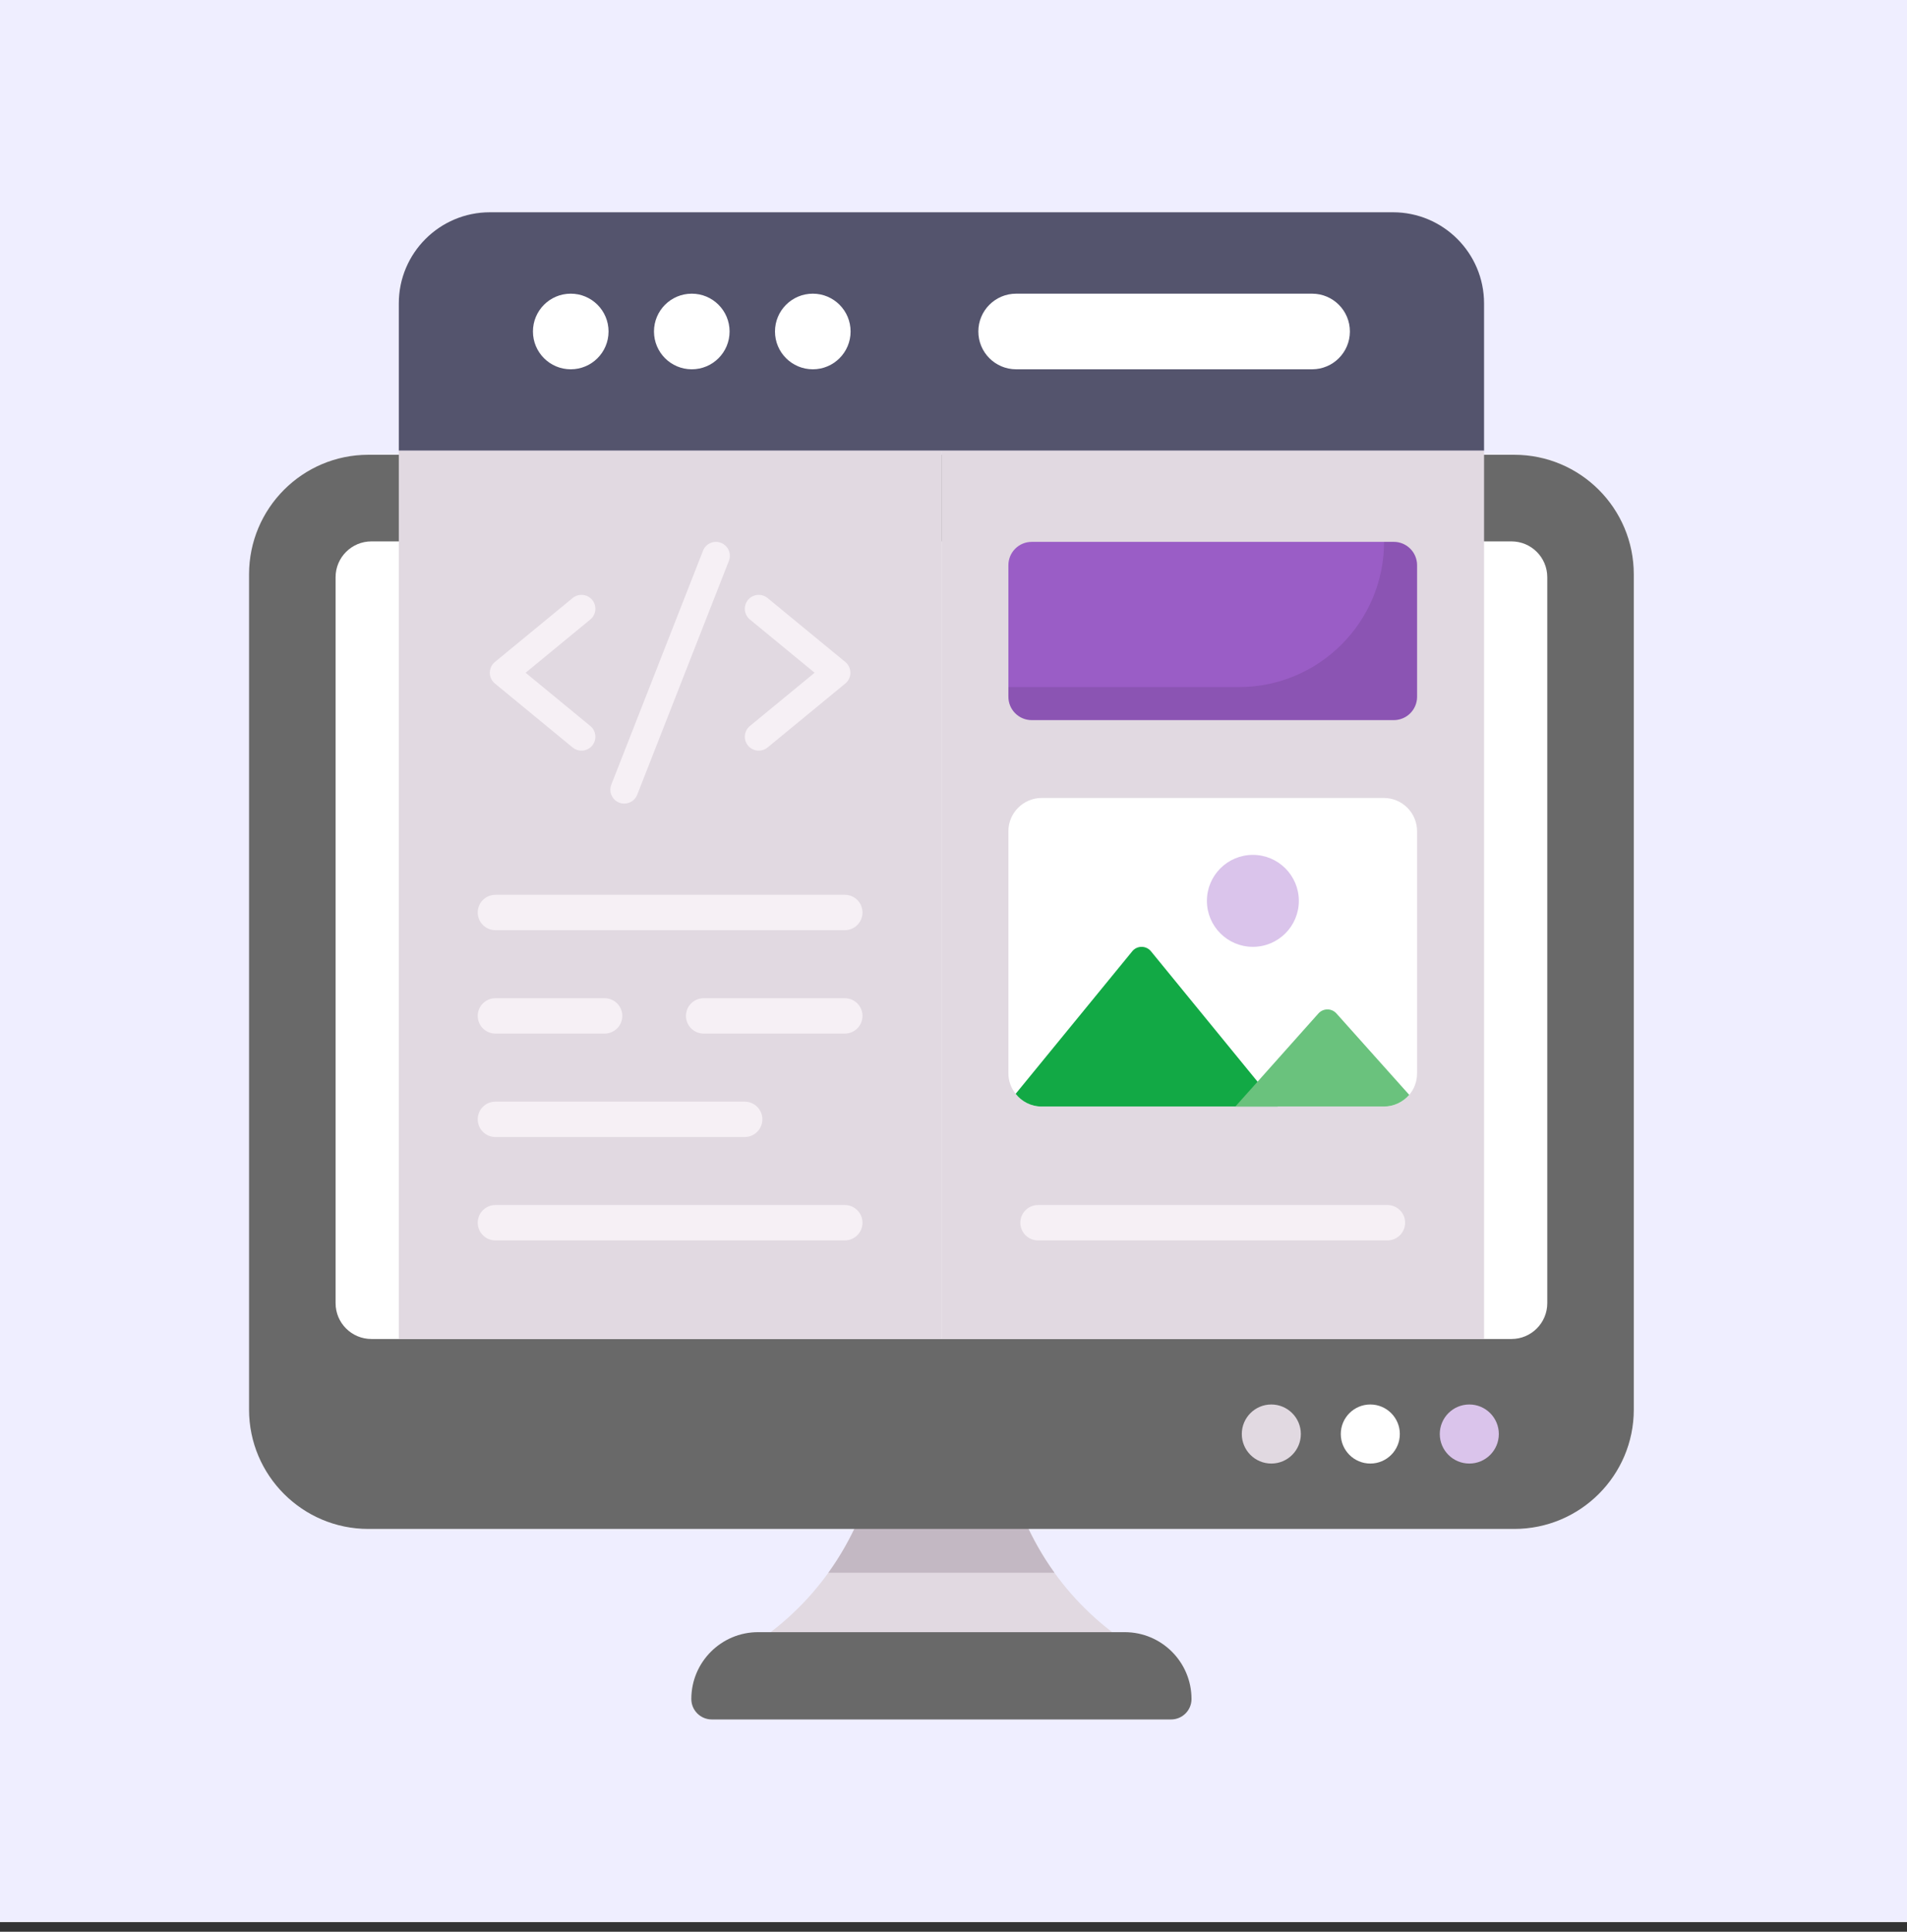
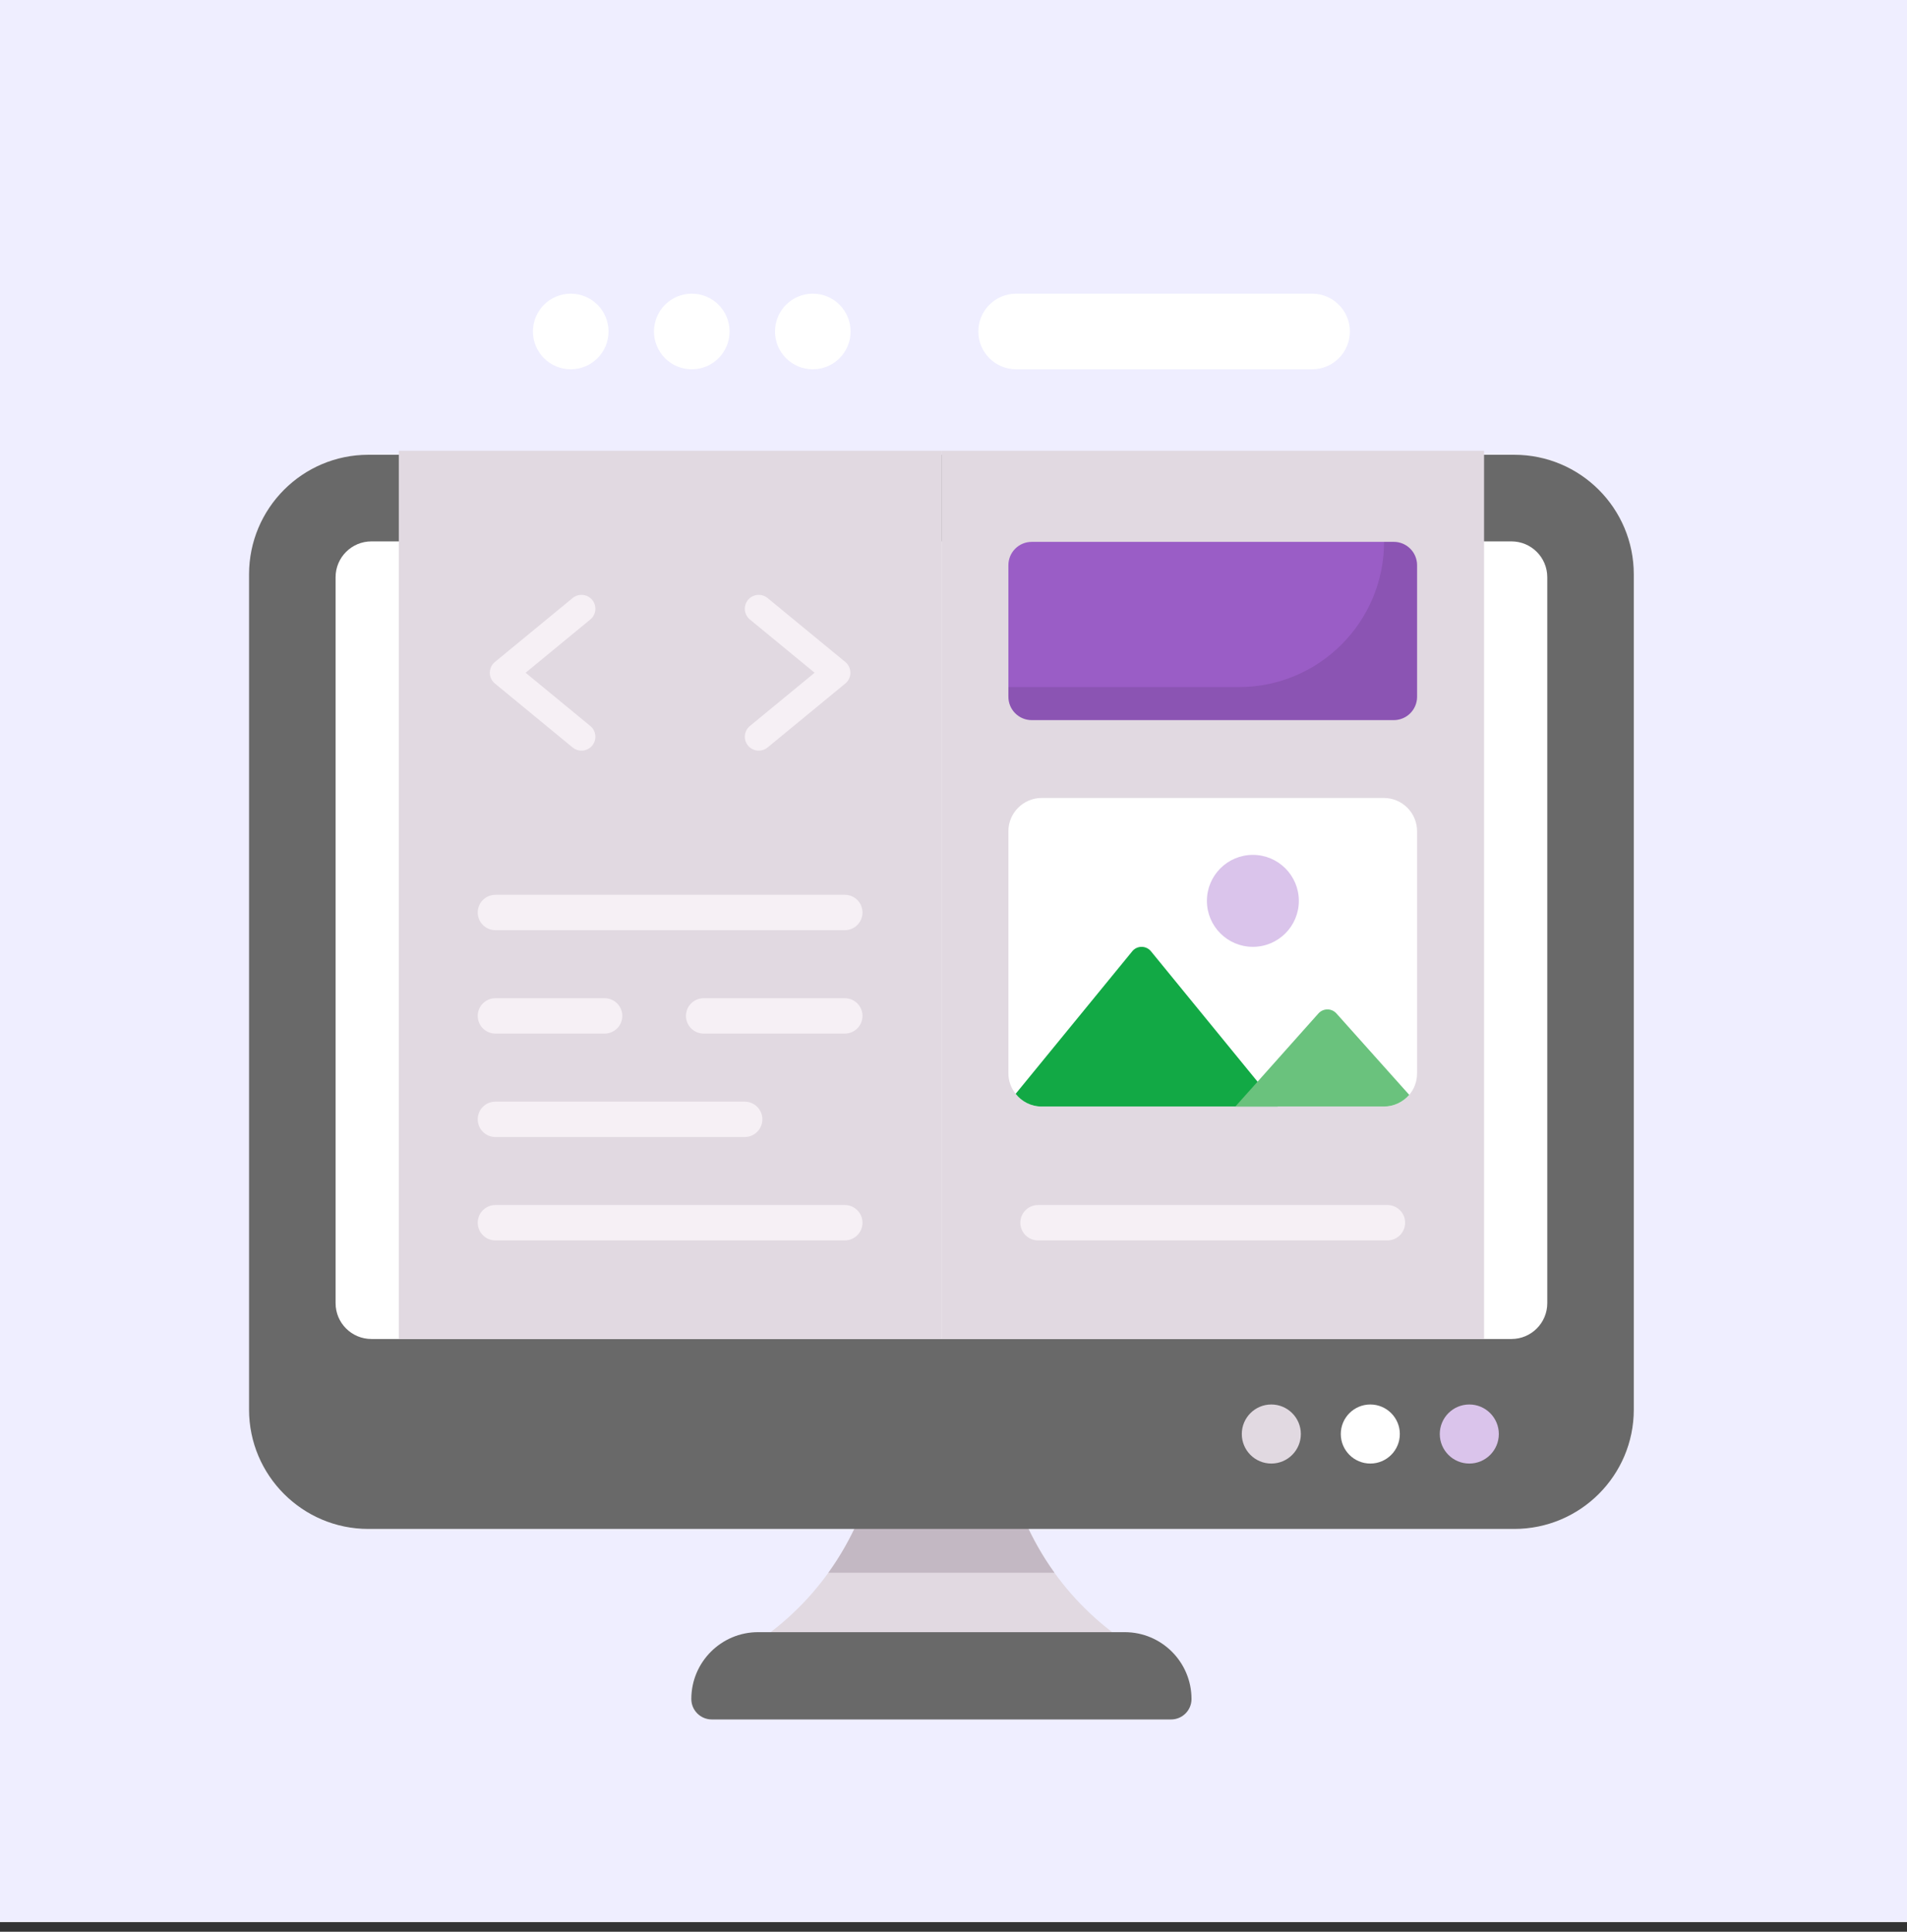
<svg xmlns="http://www.w3.org/2000/svg" width="79" height="80" viewBox="0 0 79 80" fill="none">
  <rect x="0" y="0" width="79" height="80" fill="#333333" stroke="none" />
  <g clip-path="url(#clip0_7935_10046)">
    <rect y="-0.008" width="79" height="79.61" fill="#EFEEFF" />
  </g>
  <path d="M41.736 60.902H36.263C35.739 62.962 34.564 65.57 31.925 67.594H46.074C43.435 65.57 42.26 62.962 41.736 60.902Z" fill="#E1D9E1" />
  <path d="M43.682 65.133C42.646 63.694 42.063 62.191 41.736 60.902H36.263C35.935 62.191 35.353 63.694 34.317 65.133H43.682Z" fill="#C3B8C3" />
  <path d="M28.639 70.362C28.639 70.83 29.019 71.209 29.487 71.209H48.513C48.981 71.209 49.36 70.83 49.36 70.362C49.36 68.833 48.121 67.594 46.593 67.594H31.406C29.878 67.594 28.639 68.833 28.639 70.362Z" fill="#696969" />
  <path d="M67.682 23.788V58.377C67.682 61.103 65.466 63.319 62.729 63.319H15.259C12.533 63.319 10.317 61.103 10.317 58.377V23.788C10.317 21.05 12.533 18.834 15.259 18.834H62.729C65.466 18.834 67.682 21.05 67.682 23.788Z" fill="#696969" />
  <path d="M64.098 53.969V23.905C64.098 23.085 63.433 22.421 62.614 22.421H15.387C14.567 22.421 13.902 23.085 13.902 23.905V53.969C13.902 54.788 14.567 55.453 15.387 55.453H62.614C63.433 55.453 64.098 54.788 64.098 53.969Z" fill="white" />
  <path d="M52.666 60.611C53.341 60.611 53.889 60.063 53.889 59.388C53.889 58.713 53.341 58.165 52.666 58.165C51.99 58.165 51.443 58.713 51.443 59.388C51.443 60.063 51.99 60.611 52.666 60.611Z" fill="#E1D9E1" />
  <path d="M56.767 60.611C57.442 60.611 57.99 60.063 57.99 59.388C57.99 58.713 57.442 58.165 56.767 58.165C56.092 58.165 55.544 58.713 55.544 59.388C55.544 60.063 56.092 60.611 56.767 60.611Z" fill="white" />
  <path d="M60.868 60.611C61.544 60.611 62.091 60.063 62.091 59.388C62.091 58.713 61.544 58.165 60.868 58.165C60.193 58.165 59.645 58.713 59.645 59.388C59.645 60.063 60.193 60.611 60.868 60.611Z" fill="#DAC4EB" />
-   <path d="M61.479 12.566V18.665H16.521V12.566C16.521 10.482 18.211 8.791 20.296 8.791H57.704C59.788 8.791 61.479 10.482 61.479 12.566Z" fill="#54546D" />
  <path d="M16.521 18.667H39V55.453H16.521V18.667Z" fill="#E1D9E1" />
  <path d="M39 18.667H61.479V55.453H39V18.667Z" fill="#E1D9E1" />
  <path d="M23.644 15.294C24.509 15.294 25.21 14.593 25.21 13.728C25.21 12.863 24.509 12.162 23.644 12.162C22.779 12.162 22.078 12.863 22.078 13.728C22.078 14.593 22.779 15.294 23.644 15.294Z" fill="white" />
  <path d="M28.658 15.294C29.523 15.294 30.224 14.593 30.224 13.728C30.224 12.863 29.523 12.162 28.658 12.162C27.793 12.162 27.092 12.863 27.092 13.728C27.092 14.593 27.793 15.294 28.658 15.294Z" fill="white" />
  <path d="M33.672 15.294C34.536 15.294 35.237 14.593 35.237 13.728C35.237 12.863 34.536 12.162 33.672 12.162C32.807 12.162 32.105 12.863 32.105 13.728C32.105 14.593 32.807 15.294 33.672 15.294Z" fill="white" />
  <path d="M54.355 12.162C55.22 12.162 55.921 12.863 55.921 13.728C55.921 14.593 55.22 15.294 54.355 15.294H42.095C41.23 15.294 40.529 14.593 40.529 13.728C40.529 12.863 41.23 12.162 42.095 12.162H54.355Z" fill="white" />
  <path d="M34.998 38.522H20.523C20.118 38.522 19.79 38.194 19.79 37.79C19.79 37.385 20.118 37.057 20.523 37.057H34.998C35.402 37.057 35.73 37.385 35.73 37.79C35.73 38.194 35.402 38.522 34.998 38.522Z" fill="#F6F0F5" />
  <path d="M34.998 42.805H29.15C28.745 42.805 28.417 42.477 28.417 42.072C28.417 41.668 28.745 41.34 29.15 41.34H34.998C35.402 41.34 35.73 41.668 35.73 42.072C35.73 42.477 35.402 42.805 34.998 42.805Z" fill="#F6F0F5" />
  <path d="M25.047 42.805H20.523C20.118 42.805 19.79 42.477 19.79 42.072C19.79 41.668 20.118 41.34 20.523 41.34H25.047C25.451 41.34 25.78 41.668 25.78 42.072C25.78 42.477 25.451 42.805 25.047 42.805Z" fill="#F6F0F5" />
  <path d="M30.849 47.088H20.523C20.118 47.088 19.79 46.76 19.79 46.355C19.79 45.951 20.118 45.623 20.523 45.623H30.849C31.253 45.623 31.582 45.951 31.582 46.355C31.582 46.76 31.253 47.088 30.849 47.088Z" fill="#F6F0F5" />
  <path d="M34.998 51.37H20.523C20.118 51.37 19.79 51.042 19.79 50.637C19.79 50.233 20.118 49.905 20.523 49.905H34.998C35.402 49.905 35.73 50.233 35.73 50.637C35.73 51.042 35.402 51.37 34.998 51.37Z" fill="#F6F0F5" />
  <path d="M57.477 51.37H43.002C42.597 51.37 42.269 51.042 42.269 50.637C42.269 50.233 42.597 49.905 43.002 49.905H57.477C57.881 49.905 58.209 50.233 58.209 50.637C58.209 51.042 57.881 51.37 57.477 51.37Z" fill="#F6F0F5" />
  <path d="M31.432 31.087C31.266 31.087 31.101 31.015 30.987 30.877C30.784 30.631 30.82 30.268 31.066 30.066L33.746 27.861L31.066 25.656C30.82 25.454 30.784 25.091 30.987 24.845C31.189 24.6 31.552 24.564 31.798 24.767L35.019 27.416C35.152 27.526 35.229 27.689 35.229 27.861C35.229 28.034 35.152 28.197 35.019 28.306L31.798 30.956C31.691 31.044 31.561 31.087 31.432 31.087Z" fill="#F6F0F5" />
  <path d="M24.088 31.087C23.959 31.087 23.829 31.044 23.722 30.956L20.501 28.306C20.368 28.197 20.291 28.034 20.291 27.861C20.291 27.689 20.368 27.526 20.501 27.416L23.722 24.767C23.968 24.564 24.331 24.6 24.533 24.845C24.736 25.091 24.7 25.454 24.454 25.656L21.774 27.861L24.454 30.066C24.7 30.268 24.736 30.631 24.533 30.877C24.419 31.015 24.255 31.087 24.088 31.087Z" fill="#F6F0F5" />
-   <path d="M25.861 33.28C25.791 33.28 25.72 33.268 25.65 33.24C25.355 33.124 25.208 32.79 25.325 32.494L29.123 22.808C29.238 22.511 29.572 22.365 29.869 22.482C30.165 22.598 30.312 22.932 30.195 23.228L26.397 32.914C26.308 33.142 26.091 33.28 25.861 33.28Z" fill="#F6F0F5" />
  <path d="M57.739 29.822H42.739C42.206 29.822 41.774 29.39 41.774 28.857V23.407C41.774 22.874 42.206 22.441 42.739 22.441H57.739C58.272 22.441 58.704 22.874 58.704 23.407V28.857C58.704 29.39 58.272 29.822 57.739 29.822Z" fill="#9A5DC6" />
  <g opacity="0.1">
    <path d="M58.704 23.405V28.855C58.704 29.39 58.271 29.822 57.737 29.822H42.744C42.207 29.822 41.777 29.393 41.777 28.855V28.455H51.32C54.643 28.455 57.337 25.761 57.337 22.438L57.737 22.438C58.275 22.438 58.704 22.878 58.704 23.405Z" fill="black" />
  </g>
  <path d="M58.704 34.425V44.447C58.704 44.791 58.585 45.104 58.379 45.342C58.122 45.637 57.746 45.825 57.326 45.825H43.152C42.714 45.825 42.325 45.618 42.075 45.298C41.887 45.067 41.774 44.772 41.774 44.447V34.425C41.774 33.667 42.394 33.047 43.152 33.047H57.326C58.09 33.047 58.704 33.667 58.704 34.425Z" fill="white" />
  <path d="M52.936 45.825H43.152C42.714 45.825 42.325 45.618 42.075 45.299L46.905 39.396C47.105 39.151 47.479 39.151 47.68 39.396L52.096 44.797L52.936 45.825Z" fill="#12A945" />
  <path d="M58.379 45.342C58.122 45.637 57.746 45.825 57.327 45.825H51.176L52.096 44.797L54.617 41.971C54.816 41.748 55.165 41.748 55.364 41.971L58.379 45.342Z" fill="#6AC27D" />
  <path d="M51.902 39.212C52.953 39.212 53.806 38.36 53.806 37.308C53.806 36.257 52.953 35.404 51.902 35.404C50.85 35.404 49.998 36.257 49.998 37.308C49.998 38.36 50.85 39.212 51.902 39.212Z" fill="#DAC4EB" />
  <defs>
    <clipPath id="clip0_7935_10046">
      <rect width="79" height="79.61" fill="white" transform="translate(0 -0.008)" />
    </clipPath>
  </defs>
</svg>